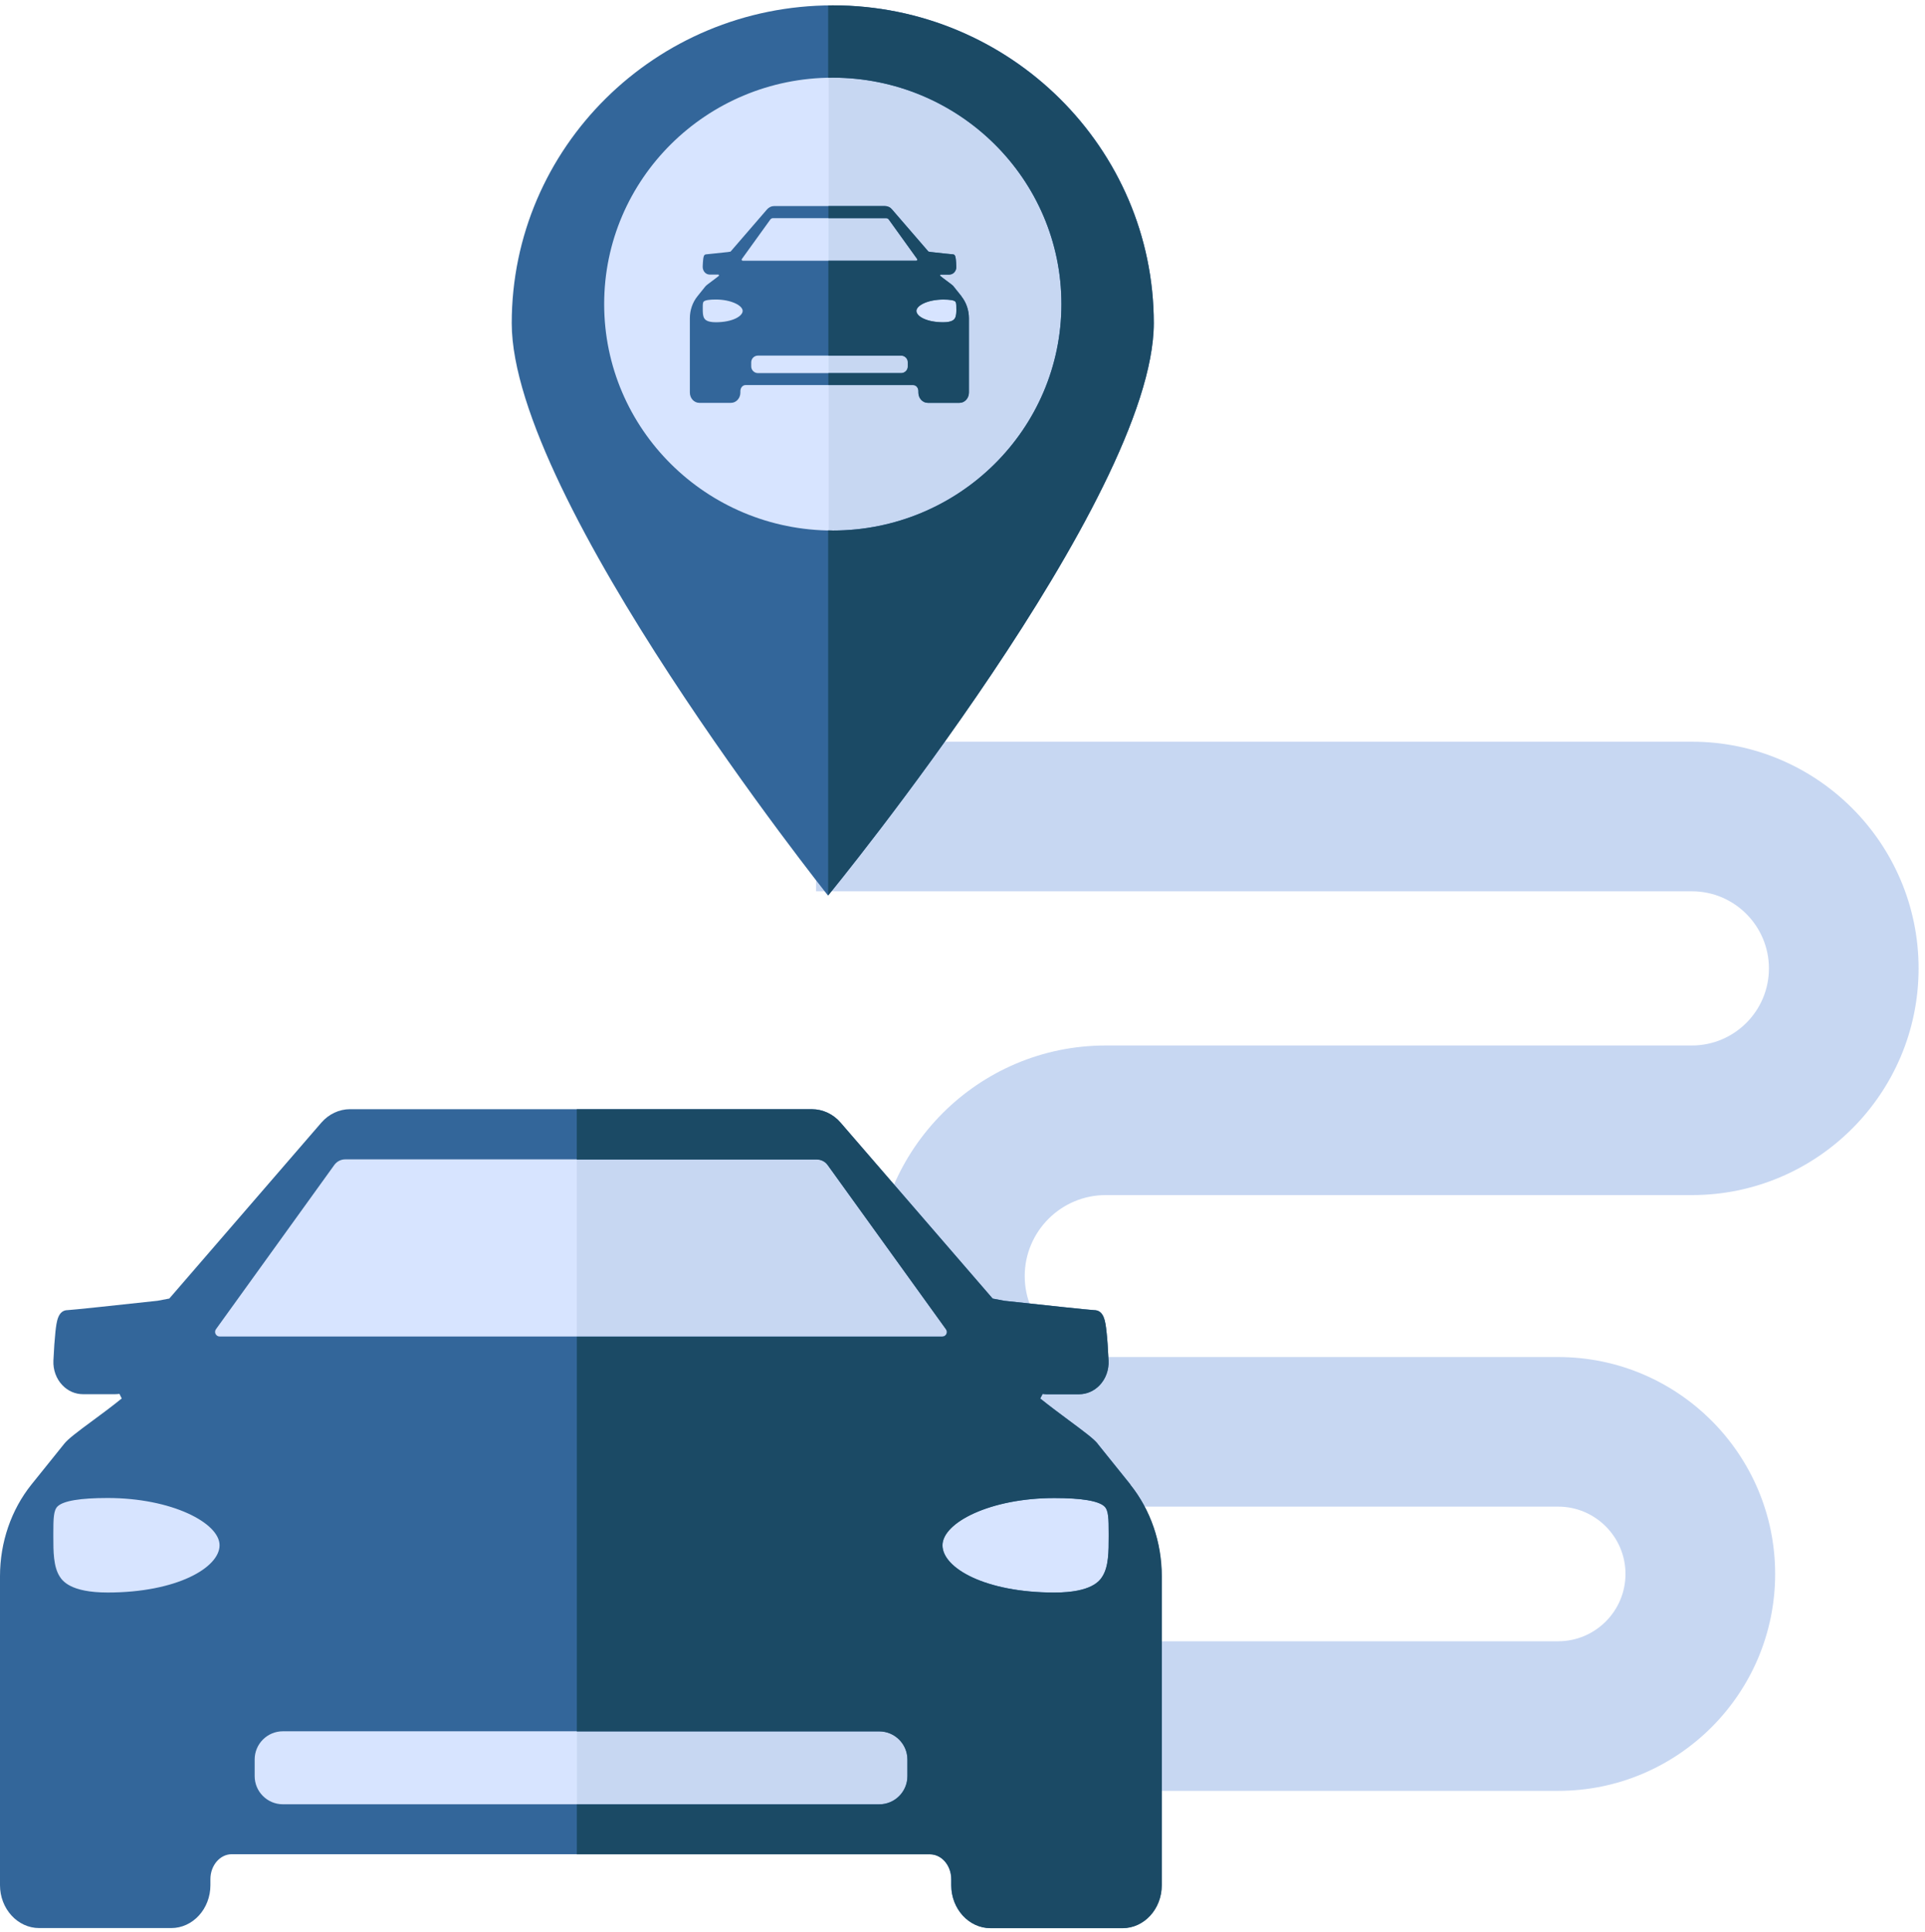
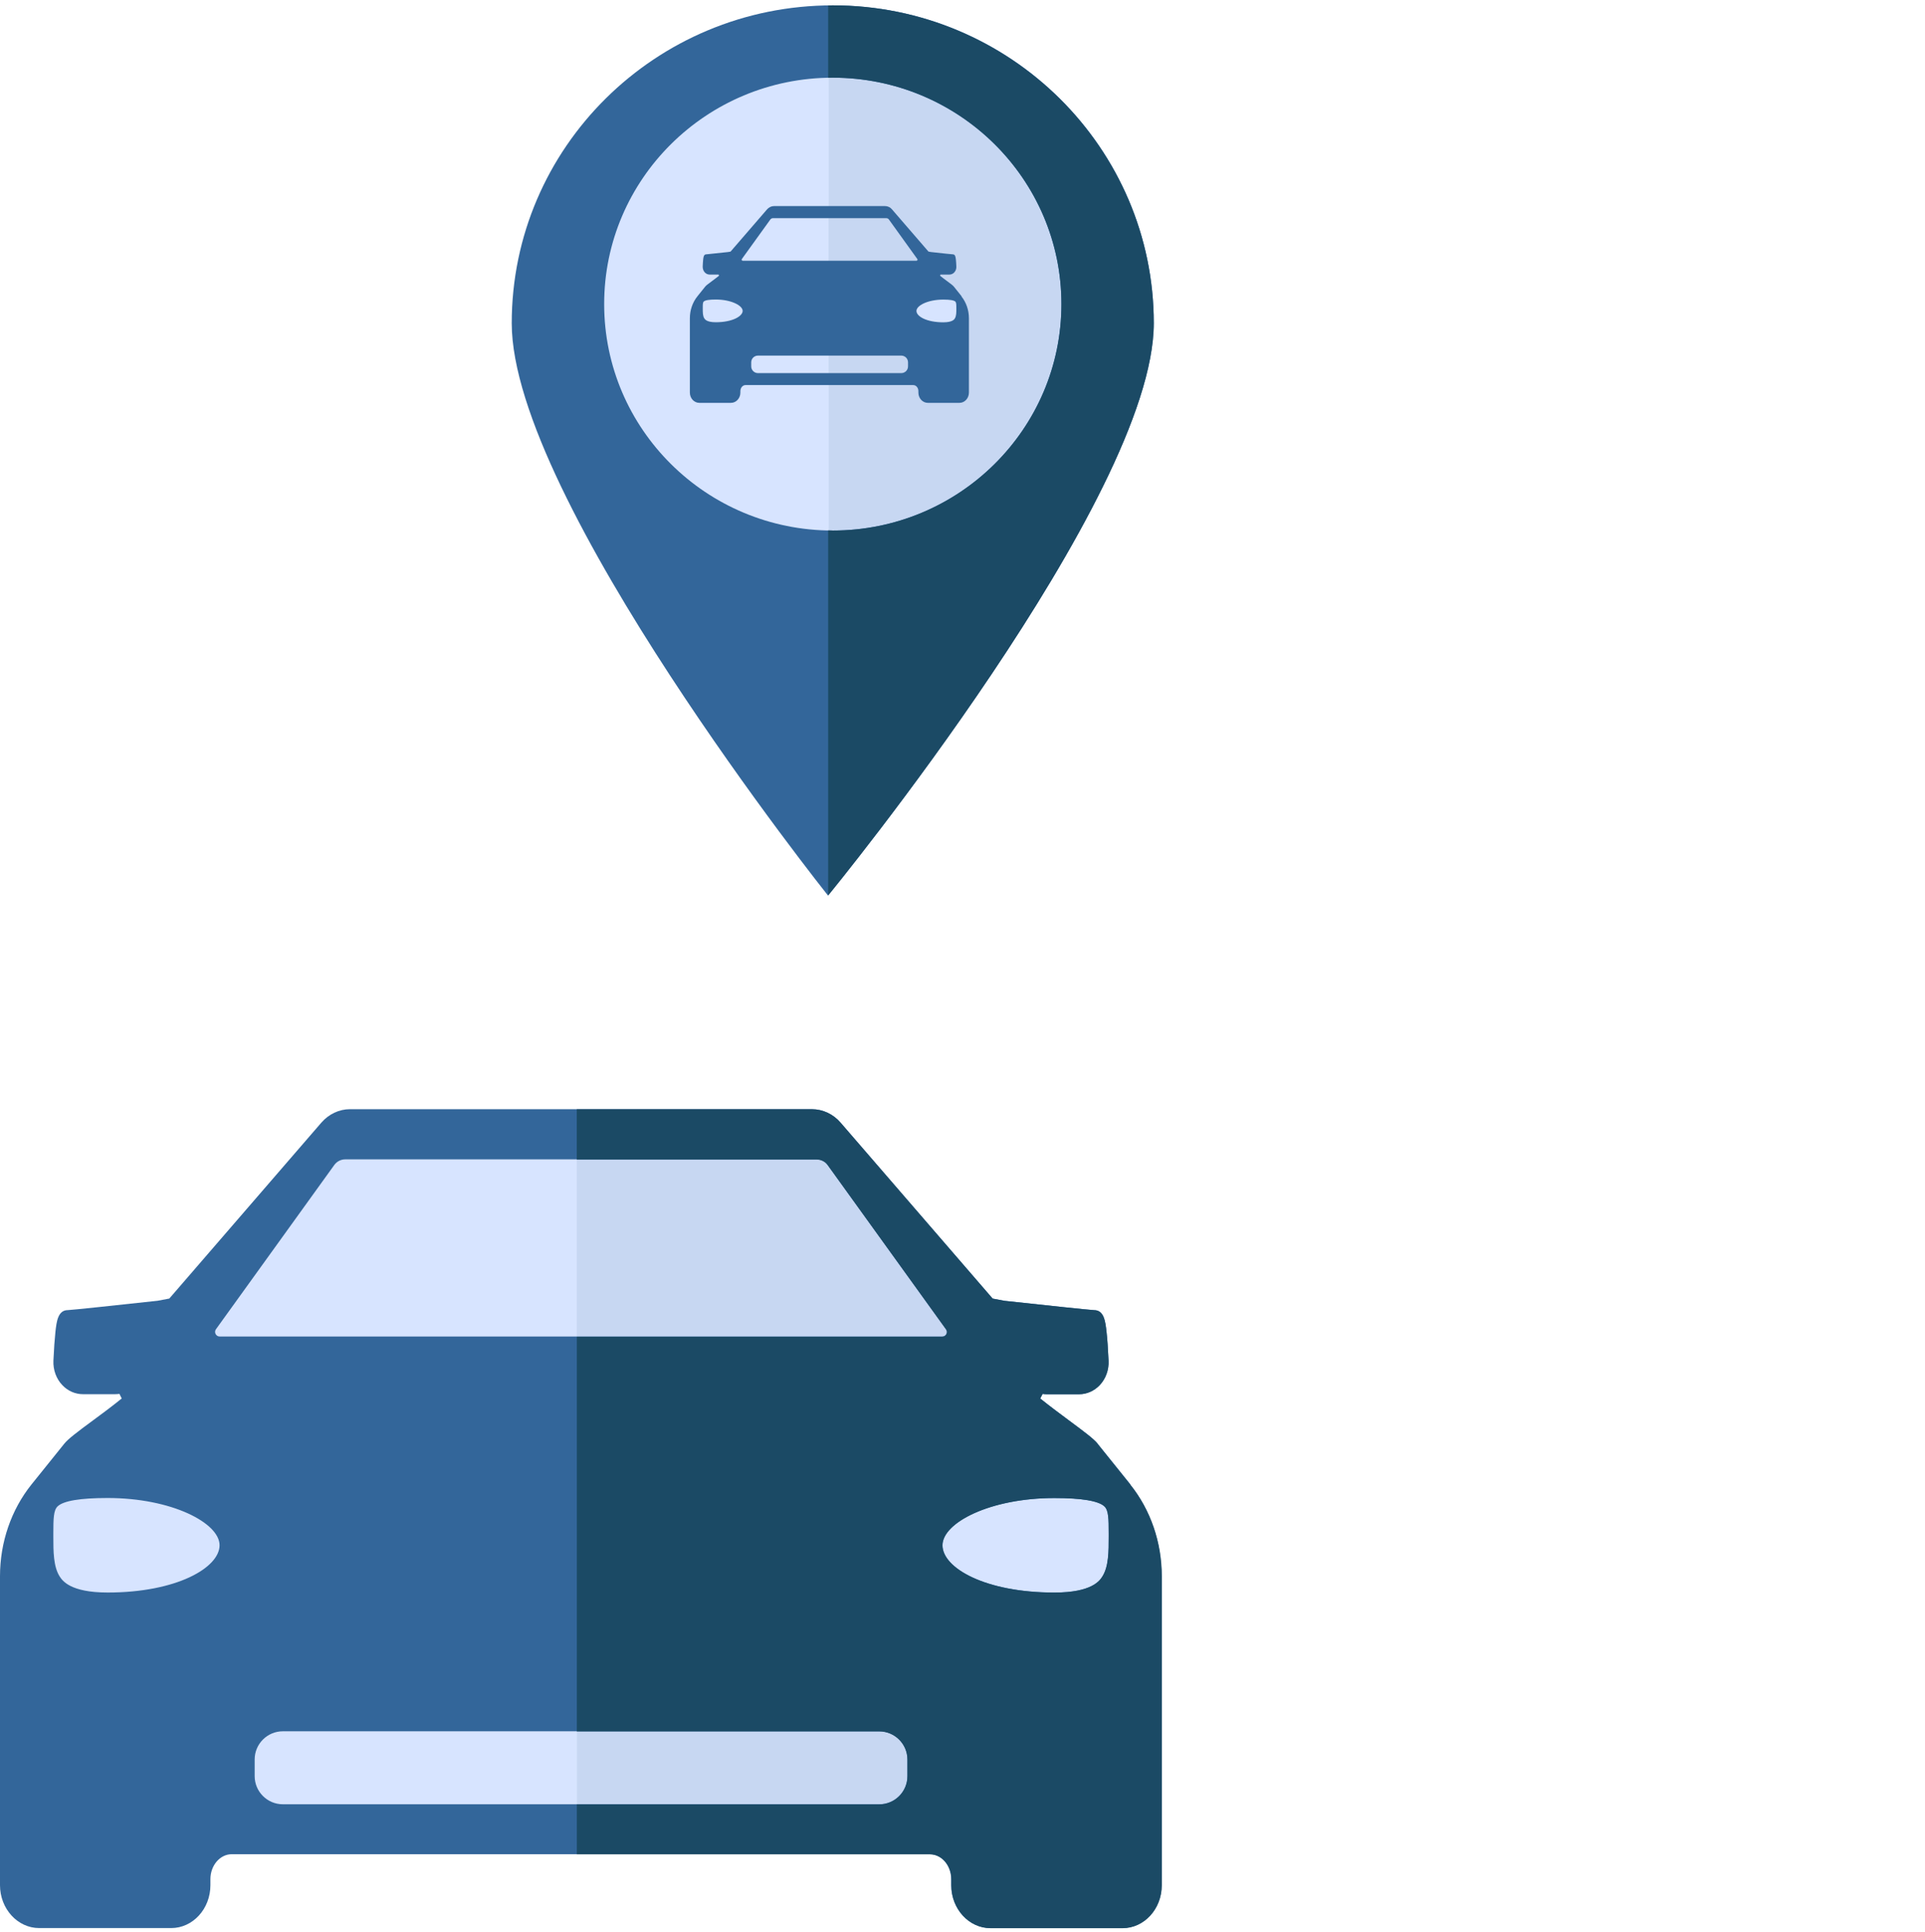
<svg xmlns="http://www.w3.org/2000/svg" width="288" height="289" viewBox="0 0 288 289" fill="none">
-   <path d="M233.12 267.921H26.34V245.541H233.12C238.67 245.541 243.19 241.021 243.19 235.471C243.19 229.921 238.67 225.401 233.12 225.401H165.42C146.4 225.401 130.92 209.931 130.92 190.911C130.92 171.891 146.4 156.411 165.42 156.411H253.12C259.48 156.411 264.65 151.241 264.65 144.881C264.65 138.521 259.48 133.341 253.12 133.341H122.09V110.961H253.13C271.83 110.961 287.04 126.171 287.04 144.881C287.04 163.591 271.83 178.791 253.13 178.791H165.43C158.75 178.791 153.31 184.231 153.31 190.911C153.31 197.591 158.75 203.021 165.43 203.021H233.13C251.02 203.021 265.58 217.581 265.58 235.471C265.58 253.361 251.02 267.921 233.13 267.921H233.12Z" fill="#C7D7F2" />
  <path d="M41.27 243.52H0.89L8.88 222.19L35.48 222.08L41.27 243.52Z" fill="#D7E4FF" />
  <path d="M170.43 243.52H130.05L138.04 222.19L164.64 222.08L170.43 243.52Z" fill="#D7E4FF" />
  <path d="M124.59 274.12H21.98L42.28 252.8L109.88 252.68L124.59 274.12Z" fill="#D7E4FF" />
  <path d="M147.97 207.64H25.11L49.41 171.32L127.47 171.66L147.97 207.64Z" fill="#D7E4FF" />
  <path d="M86.3 171.329V207.739H144.66V200.909L127.61 171.219L86.3 171.329Z" fill="#C7D7F2" />
  <path d="M86.32 274.12H155.4L128.84 252.68L86.32 252.72V274.12Z" fill="#C7D7F2" />
  <path d="M169.14 222.099L164.21 215.969C163.65 215.269 162.29 214.249 159.93 212.499C158.76 211.629 157.06 210.369 155.63 209.219L155.97 208.559V208.529C156.17 208.559 156.39 208.579 156.6 208.579H161.43C162.59 208.579 163.68 208.099 164.51 207.239C165.43 206.279 165.92 204.929 165.85 203.559C165.77 201.779 165.67 200.339 165.55 199.269C165.38 197.729 165.19 195.999 163.69 195.999C163.09 195.979 156.3 195.259 150.25 194.599C150.22 194.599 150.18 194.589 150.15 194.579L148.51 194.269L125.76 167.949C124.66 166.669 123.1 165.939 121.48 165.939H52.36C50.74 165.939 49.18 166.679 48.08 167.949L25.33 194.269L23.69 194.579C23.69 194.579 23.62 194.589 23.59 194.599C17.54 195.259 10.75 195.979 10.15 195.999C8.65 195.999 8.46 197.739 8.29 199.269C8.18 200.339 8.07 201.779 7.99 203.559C7.93 204.939 8.42 206.289 9.34 207.239C10.17 208.109 11.26 208.579 12.42 208.579H17.25C17.46 208.579 17.68 208.559 17.88 208.529V208.559L18.21 209.219C16.79 210.369 15.09 211.639 13.91 212.499C11.55 214.239 10.19 215.269 9.63 215.969L4.7 222.099C1.68 225.869 0 230.739 0 235.799V282.029C0 285.569 2.63 288.449 5.87 288.449H25.61C28.85 288.449 31.48 285.579 31.48 282.029V281.129C31.48 279.069 32.92 277.399 34.68 277.399H139.1C140.87 277.399 142.3 279.079 142.3 281.129V282.029C142.3 285.569 144.93 288.449 148.17 288.449H167.91C171.15 288.449 173.78 285.579 173.78 282.029V235.799C173.78 230.739 172.11 225.879 169.08 222.099H169.11H169.14ZM16.12 238.249C10.47 238.249 9.32 236.449 8.93 235.849C7.98 234.369 7.98 232.069 7.98 229.849V229.389C7.98 227.209 8.01 225.949 8.61 225.369C9.48 224.529 12 224.109 16.11 224.109C25.69 224.109 32.85 227.839 32.85 231.179C32.85 234.519 26.45 238.249 16.11 238.249H16.12ZM135.76 265.709C135.76 268.039 133.87 269.929 131.54 269.929H42.32C39.99 269.929 38.1 268.039 38.1 265.709V263.229C38.1 260.899 39.99 259.009 42.32 259.009H131.54C133.87 259.009 135.76 260.899 135.76 263.229V265.709ZM91.53 199.949H32.87C32.31 199.949 31.98 199.309 32.31 198.859L50.02 174.279C50.4 173.759 51 173.449 51.64 173.449H122.2C122.84 173.449 123.45 173.759 123.82 174.279L141.53 198.859C141.86 199.319 141.53 199.949 140.97 199.949H91.52H91.53ZM164.93 235.849C164.55 236.449 163.39 238.249 157.75 238.249C147.41 238.249 141.01 234.579 141.01 231.179C141.01 227.779 148.17 224.109 157.75 224.109C161.86 224.109 164.38 224.539 165.25 225.369C165.85 225.949 165.88 227.209 165.88 229.389V229.849C165.88 232.069 165.88 234.369 164.93 235.849Z" fill="#33669A" />
  <path d="M164.21 215.979C163.65 215.279 162.29 214.259 159.93 212.509C158.76 211.639 157.06 210.379 155.63 209.229L155.97 208.569V208.539C156.17 208.569 156.39 208.589 156.6 208.589H161.43C162.59 208.589 163.68 208.109 164.51 207.249C165.43 206.289 165.92 204.939 165.85 203.569C165.77 201.789 165.67 200.349 165.55 199.279C165.38 197.739 165.19 196.009 163.69 196.009C163.09 195.989 156.3 195.269 150.25 194.609C150.22 194.609 150.18 194.599 150.15 194.589L148.51 194.279L125.76 167.959C124.66 166.679 123.1 165.949 121.48 165.949H86.29V173.479H122.21C122.85 173.479 123.46 173.789 123.83 174.309L141.54 198.889C141.87 199.349 141.54 199.979 140.98 199.979H86.3V259.029H131.54C133.87 259.029 135.76 260.919 135.76 263.249V265.729C135.76 268.059 133.87 269.949 131.54 269.949H86.3V277.419H139.14C140.91 277.419 142.34 279.099 142.34 281.149V282.049C142.34 285.589 144.97 288.469 148.21 288.469H167.95C171.19 288.469 173.82 285.599 173.82 282.049V235.819C173.82 230.759 172.15 225.899 169.12 222.119L164.19 215.989H164.21V215.979ZM165.87 229.859C165.87 232.079 165.87 234.379 164.92 235.859C164.54 236.459 163.38 238.259 157.74 238.259C147.4 238.259 141 234.589 141 231.189C141 227.789 148.16 224.119 157.74 224.119C161.85 224.119 164.37 224.549 165.24 225.379C165.84 225.959 165.87 227.219 165.87 229.399V229.859Z" fill="#1B4A65" />
  <path d="M125.12 84.3C145.516 84.3 162.05 67.927 162.05 47.73C162.05 27.533 145.516 11.16 125.12 11.16C104.724 11.16 88.19 27.533 88.19 47.73C88.19 67.927 104.724 84.3 125.12 84.3Z" fill="#D7E4FF" />
  <path d="M160.01 35.75C155 21.44 141.28 11.16 125.12 11.16C124.74 11.16 124.36 11.18 123.99 11.19V84.27C124.37 84.27 124.74 84.3 125.12 84.3C141.28 84.3 155 74.02 160.01 59.71V35.75Z" fill="#C7D7F2" />
  <path d="M76.56 48.351C76.56 74.621 123.88 133.981 123.88 133.981C123.88 133.981 172.61 74.611 172.61 48.351C172.61 22.091 151.12 0.801 124.59 0.801C98.06 0.801 76.56 22.101 76.56 48.361V48.351ZM90.39 45.491C90.39 26.791 105.71 11.621 124.59 11.621C143.47 11.621 158.8 26.791 158.8 45.491C158.8 64.191 143.48 79.371 124.59 79.371C105.7 79.371 90.39 64.201 90.39 45.491Z" fill="#33669A" />
  <path d="M124.59 79.361C124.36 79.361 124.13 79.351 123.9 79.341V133.961C124.5 133.231 172.62 74.451 172.62 48.341C172.62 22.231 151.12 0.801 124.59 0.801C124.36 0.801 124.13 0.811 123.9 0.821V11.641C124.13 11.641 124.36 11.621 124.59 11.621C143.48 11.621 158.8 26.791 158.8 45.491C158.8 64.191 143.48 79.371 124.59 79.371V79.361Z" fill="#1B4A65" />
  <path d="M113.14 49.48H103.44L105.36 44.35L111.75 44.33L113.14 49.48Z" fill="#D7E4FF" />
  <path d="M144.18 49.48H134.48L136.4 44.35L142.79 44.33L144.18 49.48Z" fill="#D7E4FF" />
  <path d="M133.16 56.83H108.51L113.38 51.71L129.63 51.68L133.16 56.83Z" fill="#D7E4FF" />
  <path d="M138.78 40.861H109.26L115.1 32.131L133.86 32.211L138.78 40.861Z" fill="#D7E4FF" />
  <path d="M123.96 32.129V40.879H137.99V39.239L133.89 32.109L123.96 32.129Z" fill="#C7D7F2" />
  <path d="M123.97 56.83H140.57L134.19 51.68L123.97 51.69V56.83Z" fill="#C7D7F2" />
  <path d="M143.87 44.33L142.69 42.86C142.55 42.69 142.23 42.45 141.66 42.03C141.38 41.82 140.97 41.52 140.63 41.24L140.71 41.08C140.71 41.08 140.81 41.08 140.86 41.08H142.02C142.3 41.08 142.56 40.97 142.76 40.76C142.98 40.53 143.1 40.21 143.08 39.87C143.06 39.44 143.04 39.1 143.01 38.84C142.97 38.47 142.92 38.05 142.56 38.05C142.42 38.05 140.78 37.87 139.33 37.71H139.31L138.91 37.64L133.44 31.31C133.18 31 132.8 30.83 132.41 30.83H115.8C115.41 30.83 115.04 31.01 114.77 31.31L109.3 37.64L108.9 37.71H108.88C107.43 37.87 105.79 38.04 105.65 38.05C105.29 38.05 105.24 38.47 105.2 38.84C105.17 39.1 105.15 39.44 105.13 39.87C105.12 40.2 105.23 40.53 105.45 40.76C105.65 40.97 105.91 41.08 106.19 41.08H107.35C107.4 41.08 107.45 41.08 107.5 41.07L107.58 41.24C107.24 41.52 106.83 41.82 106.55 42.03C105.98 42.45 105.66 42.69 105.52 42.86L104.34 44.33C103.61 45.24 103.21 46.4 103.21 47.62V58.73C103.21 59.58 103.84 60.27 104.62 60.27H109.36C110.14 60.27 110.77 59.58 110.77 58.73V58.51C110.77 58.01 111.12 57.61 111.54 57.61H136.63C137.05 57.61 137.4 58.01 137.4 58.51V58.73C137.4 59.58 138.03 60.27 138.81 60.27H143.55C144.33 60.27 144.96 59.58 144.96 58.73V47.62C144.96 46.4 144.56 45.24 143.83 44.33H143.87ZM107.1 48.21C105.74 48.21 105.47 47.78 105.37 47.63C105.14 47.27 105.14 46.72 105.14 46.19V46.08C105.14 45.56 105.14 45.25 105.29 45.11C105.5 44.91 106.1 44.81 107.09 44.81C109.39 44.81 111.11 45.71 111.11 46.51C111.11 47.31 109.57 48.21 107.09 48.21H107.1ZM135.85 54.81C135.85 55.37 135.4 55.82 134.84 55.82H113.4C112.84 55.82 112.39 55.37 112.39 54.81V54.21C112.39 53.65 112.84 53.2 113.4 53.2H134.84C135.4 53.2 135.85 53.65 135.85 54.21V54.81ZM125.22 39.01H111.13C110.99 39.01 110.92 38.86 110.99 38.75L115.25 32.84C115.34 32.72 115.49 32.64 115.64 32.64H132.6C132.75 32.64 132.9 32.71 132.99 32.84L137.24 38.75C137.32 38.86 137.24 39.01 137.1 39.01H125.22ZM142.86 47.64C142.77 47.78 142.49 48.22 141.13 48.22C138.65 48.22 137.11 47.34 137.11 46.52C137.11 45.7 138.83 44.82 141.13 44.82C142.12 44.82 142.72 44.92 142.93 45.12C143.07 45.26 143.08 45.56 143.08 46.09V46.2C143.08 46.73 143.08 47.29 142.85 47.64H142.86Z" fill="#33669A" />
-   <path d="M142.68 42.86C142.54 42.69 142.22 42.45 141.65 42.03C141.37 41.82 140.96 41.52 140.62 41.24L140.7 41.08C140.7 41.08 140.8 41.08 140.85 41.08H142.01C142.29 41.08 142.55 40.97 142.75 40.76C142.97 40.53 143.09 40.21 143.07 39.87C143.05 39.44 143.03 39.1 143 38.84C142.96 38.47 142.91 38.05 142.55 38.05C142.41 38.05 140.77 37.87 139.32 37.71H139.3L138.9 37.64L133.43 31.31C133.17 31 132.79 30.83 132.4 30.83H123.94V32.64H132.57C132.72 32.64 132.87 32.71 132.96 32.84L137.21 38.75C137.29 38.86 137.21 39.01 137.07 39.01H123.93V53.2H134.8C135.36 53.2 135.81 53.65 135.81 54.21V54.81C135.81 55.37 135.36 55.82 134.8 55.82H123.93V57.61H136.63C137.05 57.61 137.4 58.01 137.4 58.51V58.73C137.4 59.58 138.03 60.27 138.81 60.27H143.55C144.33 60.27 144.96 59.58 144.96 58.73V47.62C144.96 46.4 144.56 45.24 143.83 44.33L142.65 42.86H142.68ZM143.08 46.19C143.08 46.72 143.08 47.28 142.85 47.63C142.76 47.77 142.48 48.21 141.12 48.21C138.64 48.21 137.1 47.33 137.1 46.51C137.1 45.69 138.82 44.81 141.12 44.81C142.11 44.81 142.71 44.91 142.92 45.11C143.06 45.25 143.07 45.55 143.07 46.08V46.19H143.08Z" fill="#1B4A65" />
</svg>